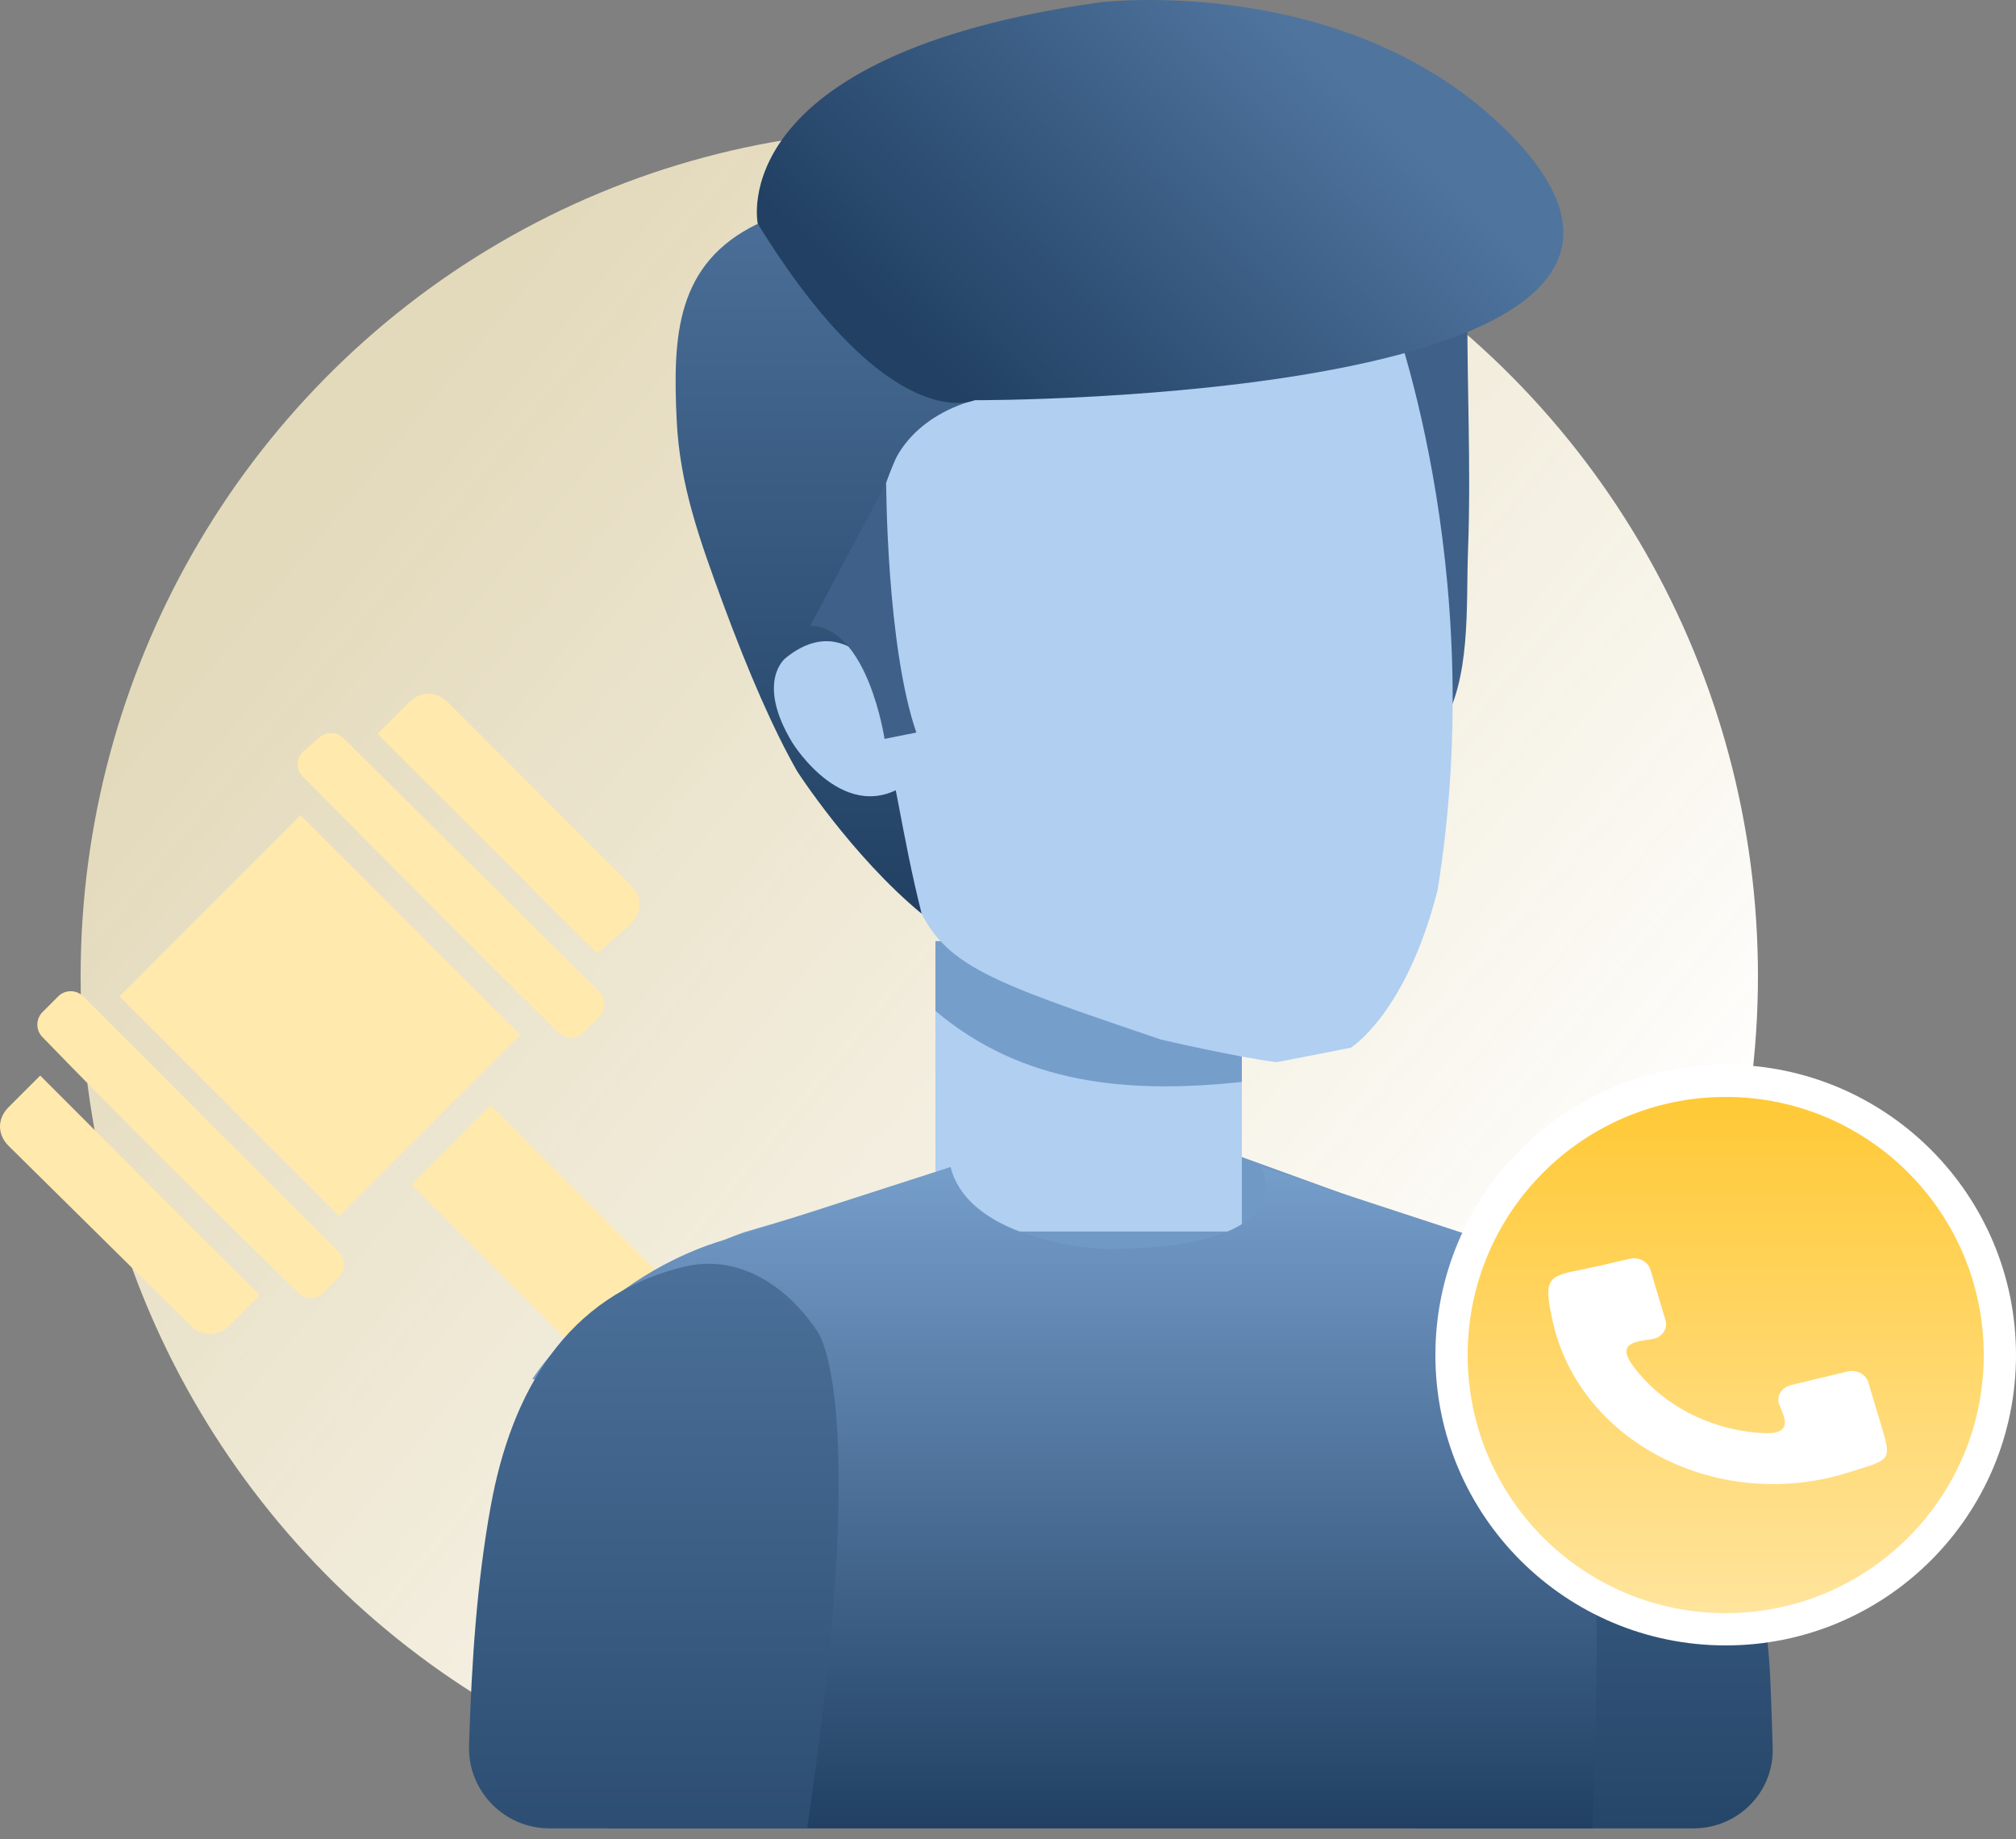
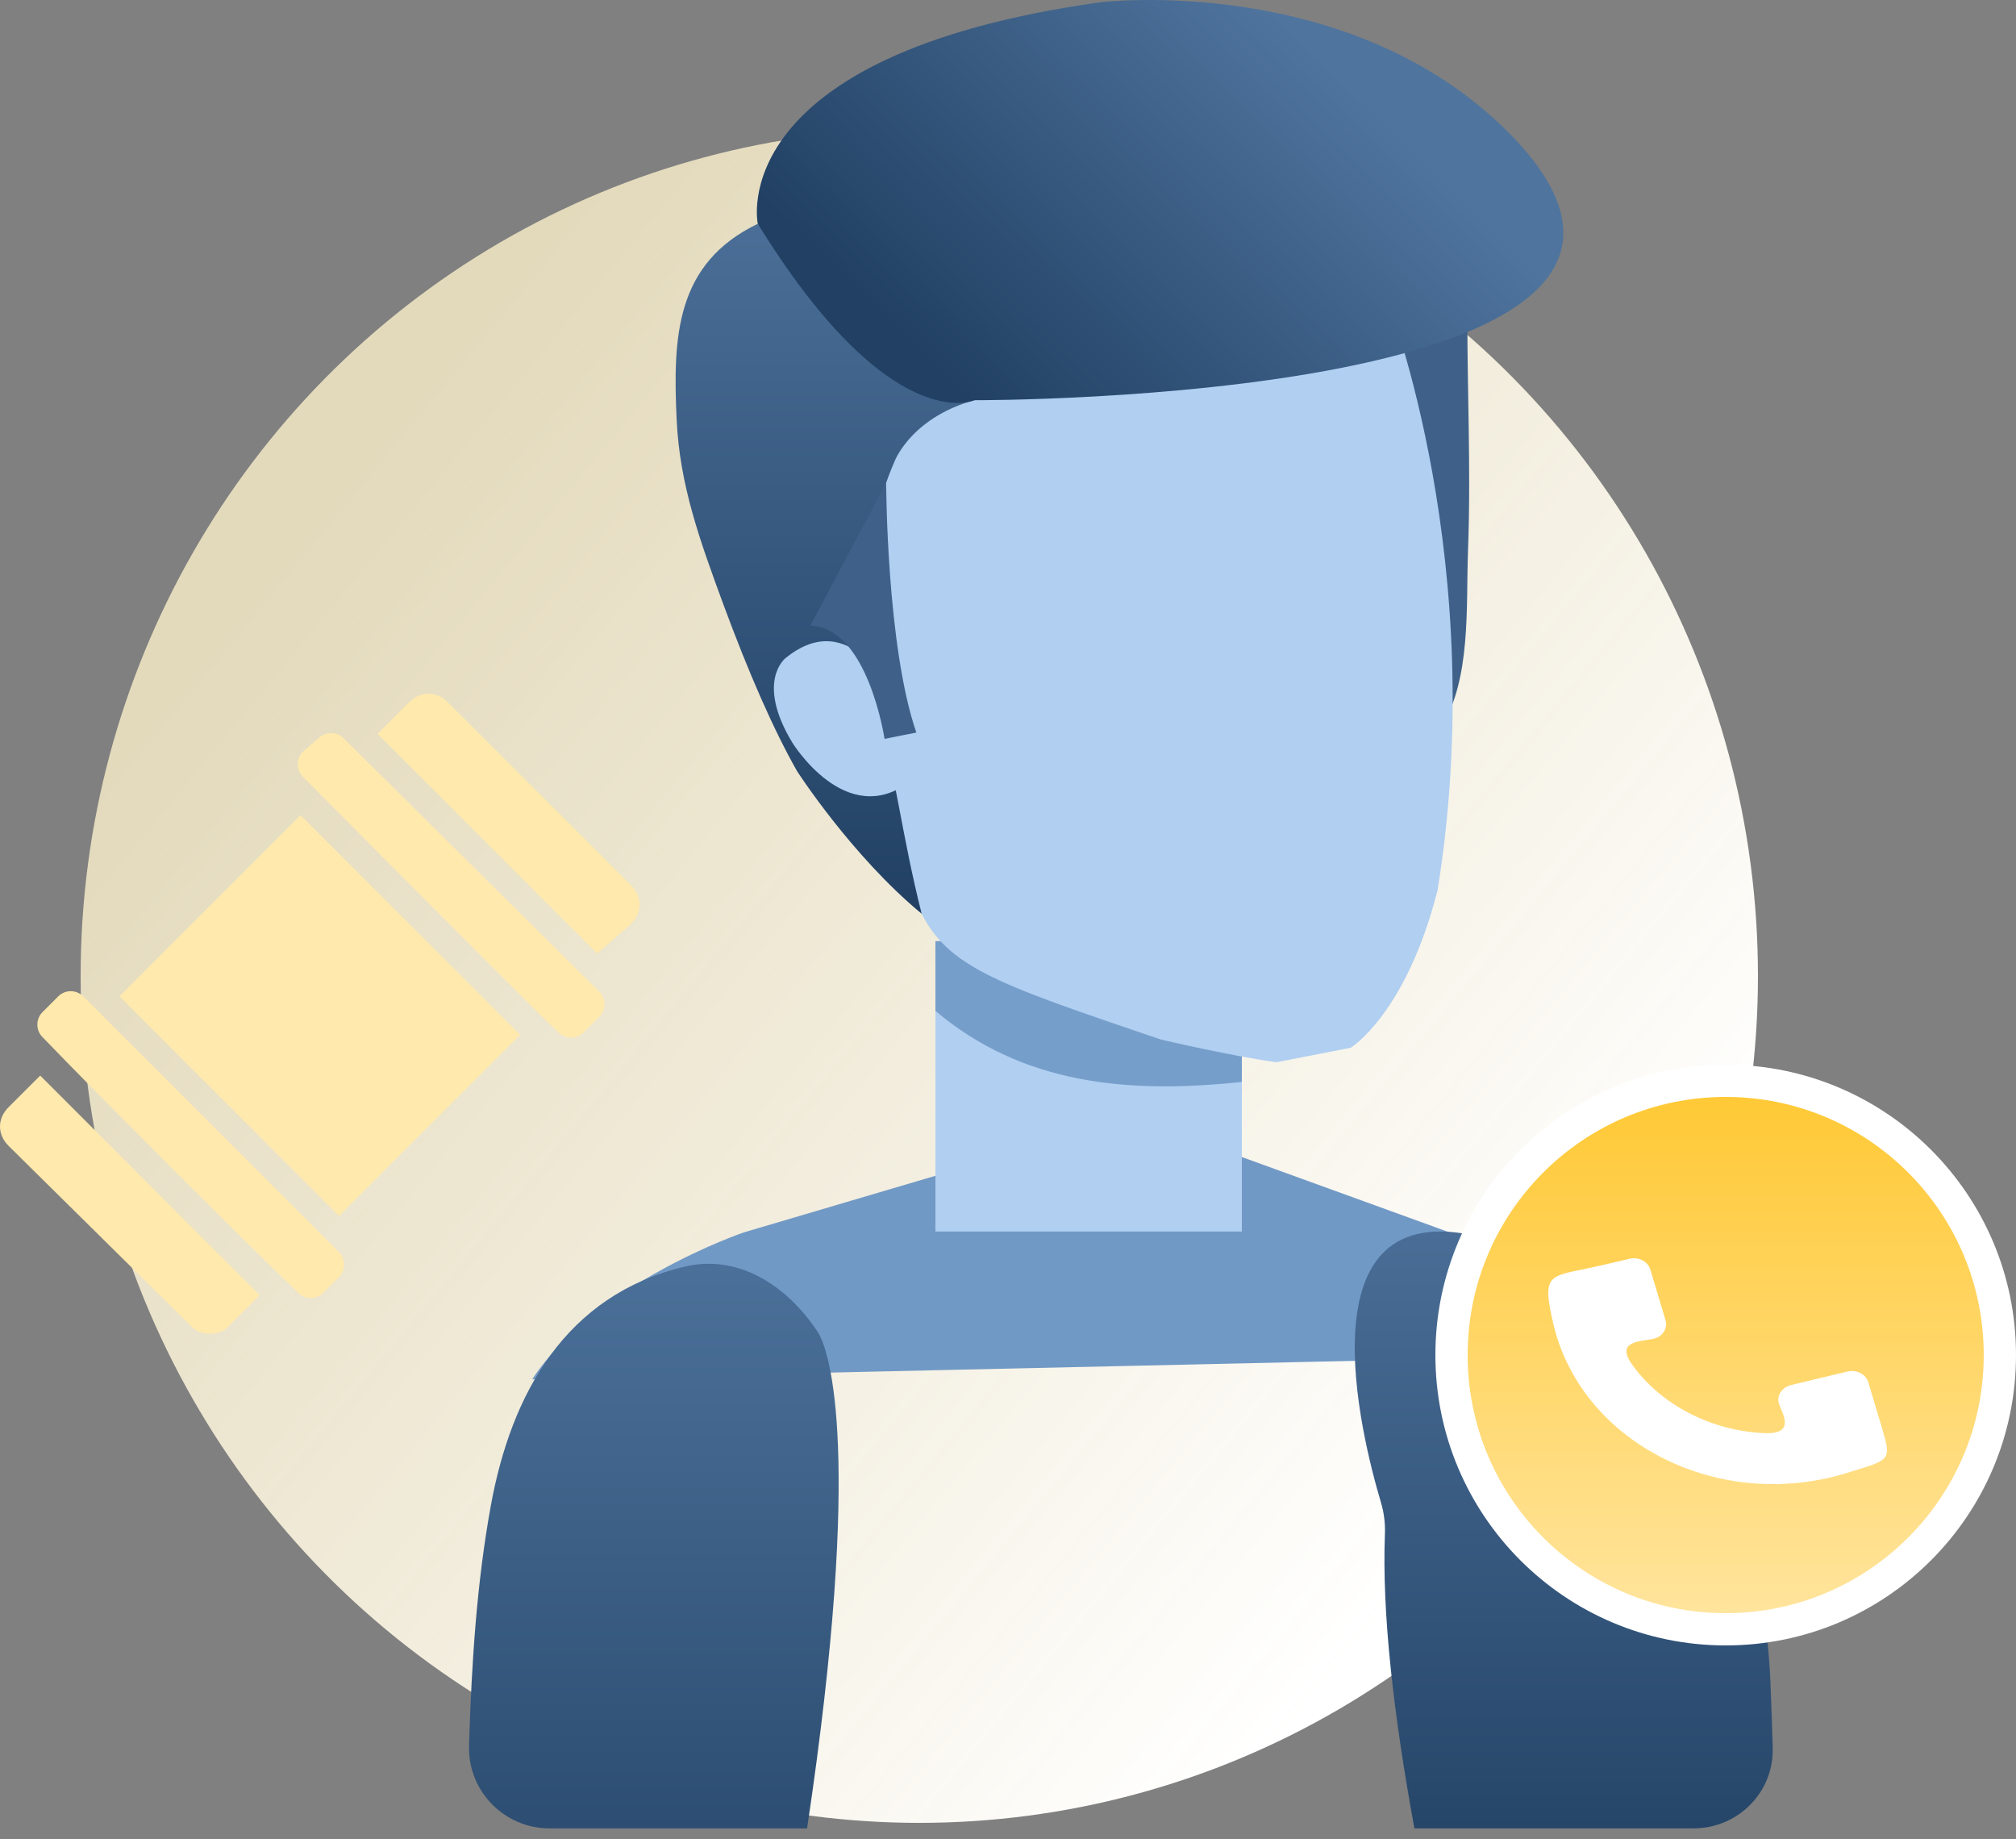
<svg xmlns="http://www.w3.org/2000/svg" width="125" height="114" viewBox="0 0 125 114" fill="none">
  <rect x="0" y="0" width="125" height="114" fill="#808080" stroke="none" />
  <ellipse cx="52" cy="52.5" rx="52" ry="52.5" transform="matrix(-1 0 0 1 109 8)" fill="url(#paint0_linear_1535_1376)" />
  <path d="M34.638 64.008C35.059 64.429 35.761 64.429 36.182 64.008L37.165 63.025C37.586 62.604 37.586 61.902 37.165 61.481L21.302 45.758C20.881 45.337 20.179 45.337 19.758 45.758L18.775 46.601C18.354 47.022 18.354 47.724 18.775 48.145C20.741 50.11 32.954 62.464 34.638 64.008Z" fill="#FFE9AD" />
  <path d="M39.13 57.27C39.832 56.568 39.832 55.585 39.13 54.883L27.759 43.526C27.058 42.825 26.075 42.825 25.373 43.526L23.408 45.492L37.024 59.108L39.13 57.283V57.27Z" fill="#FFE9AD" />
  <path d="M32.252 64.148C30.708 62.604 20.179 52.075 18.635 50.531L7.405 61.762L21.021 75.378L32.252 64.148Z" fill="#FFE9AD" />
  <path d="M11.897 82.257C12.178 82.538 12.599 82.678 13.02 82.678C13.441 82.678 13.862 82.538 14.143 82.257L16.108 80.292L2.492 66.675L0.526 68.64C-0.175 69.342 -0.175 70.325 0.526 71.027L11.897 82.257Z" fill="#FFE9AD" />
-   <path d="M54.572 92.659L30.427 68.514L25.514 73.427L49.659 97.572C51.063 98.976 53.309 98.976 54.572 97.572C55.835 96.309 55.835 94.063 54.572 92.659Z" fill="#FFE9AD" />
  <path d="M18.494 80.151C18.916 80.572 19.618 80.572 20.039 80.151L21.021 79.169C21.442 78.747 21.442 78.046 21.021 77.624C18.494 75.098 20.039 76.642 5.159 61.762C4.737 61.34 4.036 61.34 3.614 61.762L2.632 62.744C2.211 63.165 2.211 63.867 2.632 64.288C6.422 68.219 14.564 76.361 18.494 80.151Z" fill="#FFE9AD" />
  <path d="M33 85.5C36.936 79.521 46.115 76.398 46.115 76.398L61 72L75 71L89.885 76.398C89.885 76.398 96.064 78.021 100 84L33 85.5Z" fill="#7199C5" />
  <path d="M87.692 113.342H105C107.761 113.342 109.994 111.102 109.915 108.342C109.849 106.034 109.767 104.109 109.756 103.862C109.755 103.842 109.754 103.825 109.753 103.805C108.474 81.182 92.954 76.965 91.879 76.699C91.837 76.689 91.796 76.679 91.754 76.669C80.562 73.937 84.422 89.112 85.622 93.128C85.813 93.765 85.896 94.425 85.87 95.09C85.683 99.937 86.393 106.235 87.698 113.335C87.699 113.339 87.696 113.342 87.692 113.342Z" fill="url(#paint1_linear_1535_1376)" />
  <path d="M77 58.342H58V76.342H77V58.342Z" fill="#B0CFF1" />
  <path d="M77 67.069V58.342H58V62.665C63.422 67.237 69.948 67.817 77 67.069Z" fill="#769ECB" />
-   <path d="M98.743 113.335C99.114 103.146 98.999 100.351 98.912 96.878C98.709 89.138 97.062 82.599 91.986 76.853C91.973 76.853 91.959 76.846 91.959 76.846L78.216 72.342C78.216 72.342 81.105 77.423 68.476 77.423C68.476 77.423 60.153 77.097 58.938 72.342L44.979 76.846C44.979 76.846 33.045 79.797 31 92.421L38.013 105.385L37.764 113.342H98.736L98.743 113.335Z" fill="url(#paint2_linear_1535_1376)" />
  <path d="M91.095 29.945C91.095 25.489 90.906 21.047 91.014 16.598C91.082 13.752 91.344 14.485 88.046 14.175C83.483 13.745 81.955 22.225 81.632 25.893C81.188 30.954 82.285 36.399 83.126 41.326C83.429 43.109 83.348 46.676 85.213 47.511C86.808 48.224 88.47 46.461 89.311 45.162C91.236 42.16 90.893 37.584 91.021 34.178C91.075 32.765 91.095 31.358 91.095 29.951V29.945Z" fill="#3F6189" />
-   <path d="M89.116 55.251C87.171 62.85 83.752 64.95 83.752 64.95L79.162 65.845C76.524 65.508 71.967 64.438 71.967 64.438C61.481 60.871 58.446 59.908 56.824 55.924C56.757 55.756 48.559 27.306 48.559 27.306C47.219 12.668 62.545 9.619 64.86 9.235C67.148 8.704 81.74 4.652 86.054 18.705C86.054 18.705 92.421 34.993 89.123 55.251H89.116Z" fill="#B0CFF1" />
+   <path d="M89.116 55.251C87.171 62.85 83.752 64.95 83.752 64.95L79.162 65.845C76.524 65.508 71.967 64.438 71.967 64.438C61.481 60.871 58.446 59.908 56.824 55.924C56.757 55.756 48.559 27.306 48.559 27.306C67.148 8.704 81.74 4.652 86.054 18.705C86.054 18.705 92.421 34.993 89.123 55.251H89.116Z" fill="#B0CFF1" />
  <path d="M46.984 13.873C41.889 16.329 41.714 20.872 41.956 26.041C42.145 30.053 43.383 33.472 44.81 37.355C46.439 41.775 47.976 45.257 49.42 47.801C49.42 47.801 52.799 53.05 57.147 56.644C55.888 51.657 55.532 47.928 54.388 44.099C53.008 39.495 53.412 33.337 55.458 28.619C55.458 28.619 56.615 25.476 61.38 24.581L46.977 13.88" fill="url(#paint3_linear_1535_1376)" />
  <path d="M55.356 43.109C55.356 43.109 52.765 37.463 48.693 40.808C48.693 40.808 46.842 42.255 49.124 46.03C49.124 46.03 52.442 51.462 56.413 48.453L55.356 43.109Z" fill="#B0CFF1" />
  <path d="M54.946 29.945C54.946 29.945 54.966 40.054 56.817 45.411L54.845 45.802C54.845 45.802 53.809 38.869 50.242 38.788L54.94 29.945H54.946Z" fill="#3F6189" />
  <path d="M93.612 8.293C109.994 24.978 60.418 24.809 60.418 24.809C60.418 24.809 55.215 27.212 46.984 13.866C46.984 13.866 44.763 3.427 68.205 0.143C68.205 0.143 83.698 -1.755 93.612 8.293Z" fill="url(#paint4_linear_1535_1376)" />
  <path d="M50.036 113.342H34.074C31.284 113.342 29.025 111.056 29.081 108.266C29.083 108.131 29.085 108.038 29.087 108C29.247 103.092 29.555 98.15 30.437 93.316C31.701 86.404 35.063 80.274 42.456 78.518C45.755 77.736 48.697 79.66 50.546 82.339C50.64 82.475 50.735 82.608 50.811 82.754C51.383 83.858 53.554 89.865 50.044 113.335C50.044 113.339 50.04 113.342 50.036 113.342Z" fill="url(#paint5_linear_1535_1376)" />
  <circle cx="107" cy="84" r="17" fill="url(#paint6_linear_1535_1376)" stroke="white" stroke-width="2" />
  <path fill-rule="evenodd" clip-rule="evenodd" d="M114.525 91.305C110.835 92.453 106.631 92.213 102.983 90.327C99.412 88.48 97.1 85.431 96.315 82.08C95.673 79.339 95.941 79.135 97.788 78.761C98.889 78.538 99.948 78.294 101.038 78.032C101.598 77.898 102.179 78.198 102.329 78.699L103.268 81.838C103.418 82.339 103.087 82.876 102.523 82.994C101.684 83.169 100.122 83.118 101.233 84.639C102.098 85.823 103.277 86.847 104.738 87.603C106.199 88.358 107.779 88.76 109.355 88.84C111.383 88.942 110.508 87.634 110.303 87.017C110.137 86.52 110.488 85.996 111.047 85.861L114.552 85.02C115.112 84.886 115.692 85.186 115.842 85.687L116.226 86.97L116.69 88.522C117.314 90.607 117.182 90.477 114.524 91.304" fill="white" />
  <defs>
    <linearGradient id="paint0_linear_1535_1376" x1="88.54" y1="15.608" x2="12.054" y2="78.74" gradientUnits="userSpaceOnUse">
      <stop stop-color="#FFF3CD" stop-opacity="0.78" />
      <stop offset="0.047" stop-color="#FFF3CD" stop-opacity="0.78" />
      <stop offset="1" stop-color="white" />
    </linearGradient>
    <linearGradient id="paint1_linear_1535_1376" x1="97" y1="76.342" x2="97" y2="113.342" gradientUnits="userSpaceOnUse">
      <stop stop-color="#496D96" />
      <stop offset="1" stop-color="#264669" />
    </linearGradient>
    <linearGradient id="paint2_linear_1535_1376" x1="65" y1="72.342" x2="65" y2="113.342" gradientUnits="userSpaceOnUse">
      <stop stop-color="#769ECB" />
      <stop offset="1" stop-color="#214063" />
    </linearGradient>
    <linearGradient id="paint3_linear_1535_1376" x1="52.694" y1="13.873" x2="52.694" y2="56.644" gradientUnits="userSpaceOnUse">
      <stop stop-color="#4A6E97" />
      <stop offset="1" stop-color="#214063" />
    </linearGradient>
    <linearGradient id="paint4_linear_1535_1376" x1="81.412" y1="3.051" x2="59.971" y2="24.889" gradientUnits="userSpaceOnUse">
      <stop stop-color="#4F749E" />
      <stop offset="1" stop-color="#214063" />
    </linearGradient>
    <linearGradient id="paint5_linear_1535_1376" x1="40.5" y1="78.342" x2="40.5" y2="113.342" gradientUnits="userSpaceOnUse">
      <stop stop-color="#4B7099" />
      <stop offset="1" stop-color="#2D4E72" />
    </linearGradient>
    <linearGradient id="paint6_linear_1535_1376" x1="107" y1="68" x2="107" y2="100" gradientUnits="userSpaceOnUse">
      <stop stop-color="#FFC936" />
      <stop offset="1" stop-color="#FFE49C" />
    </linearGradient>
  </defs>
</svg>